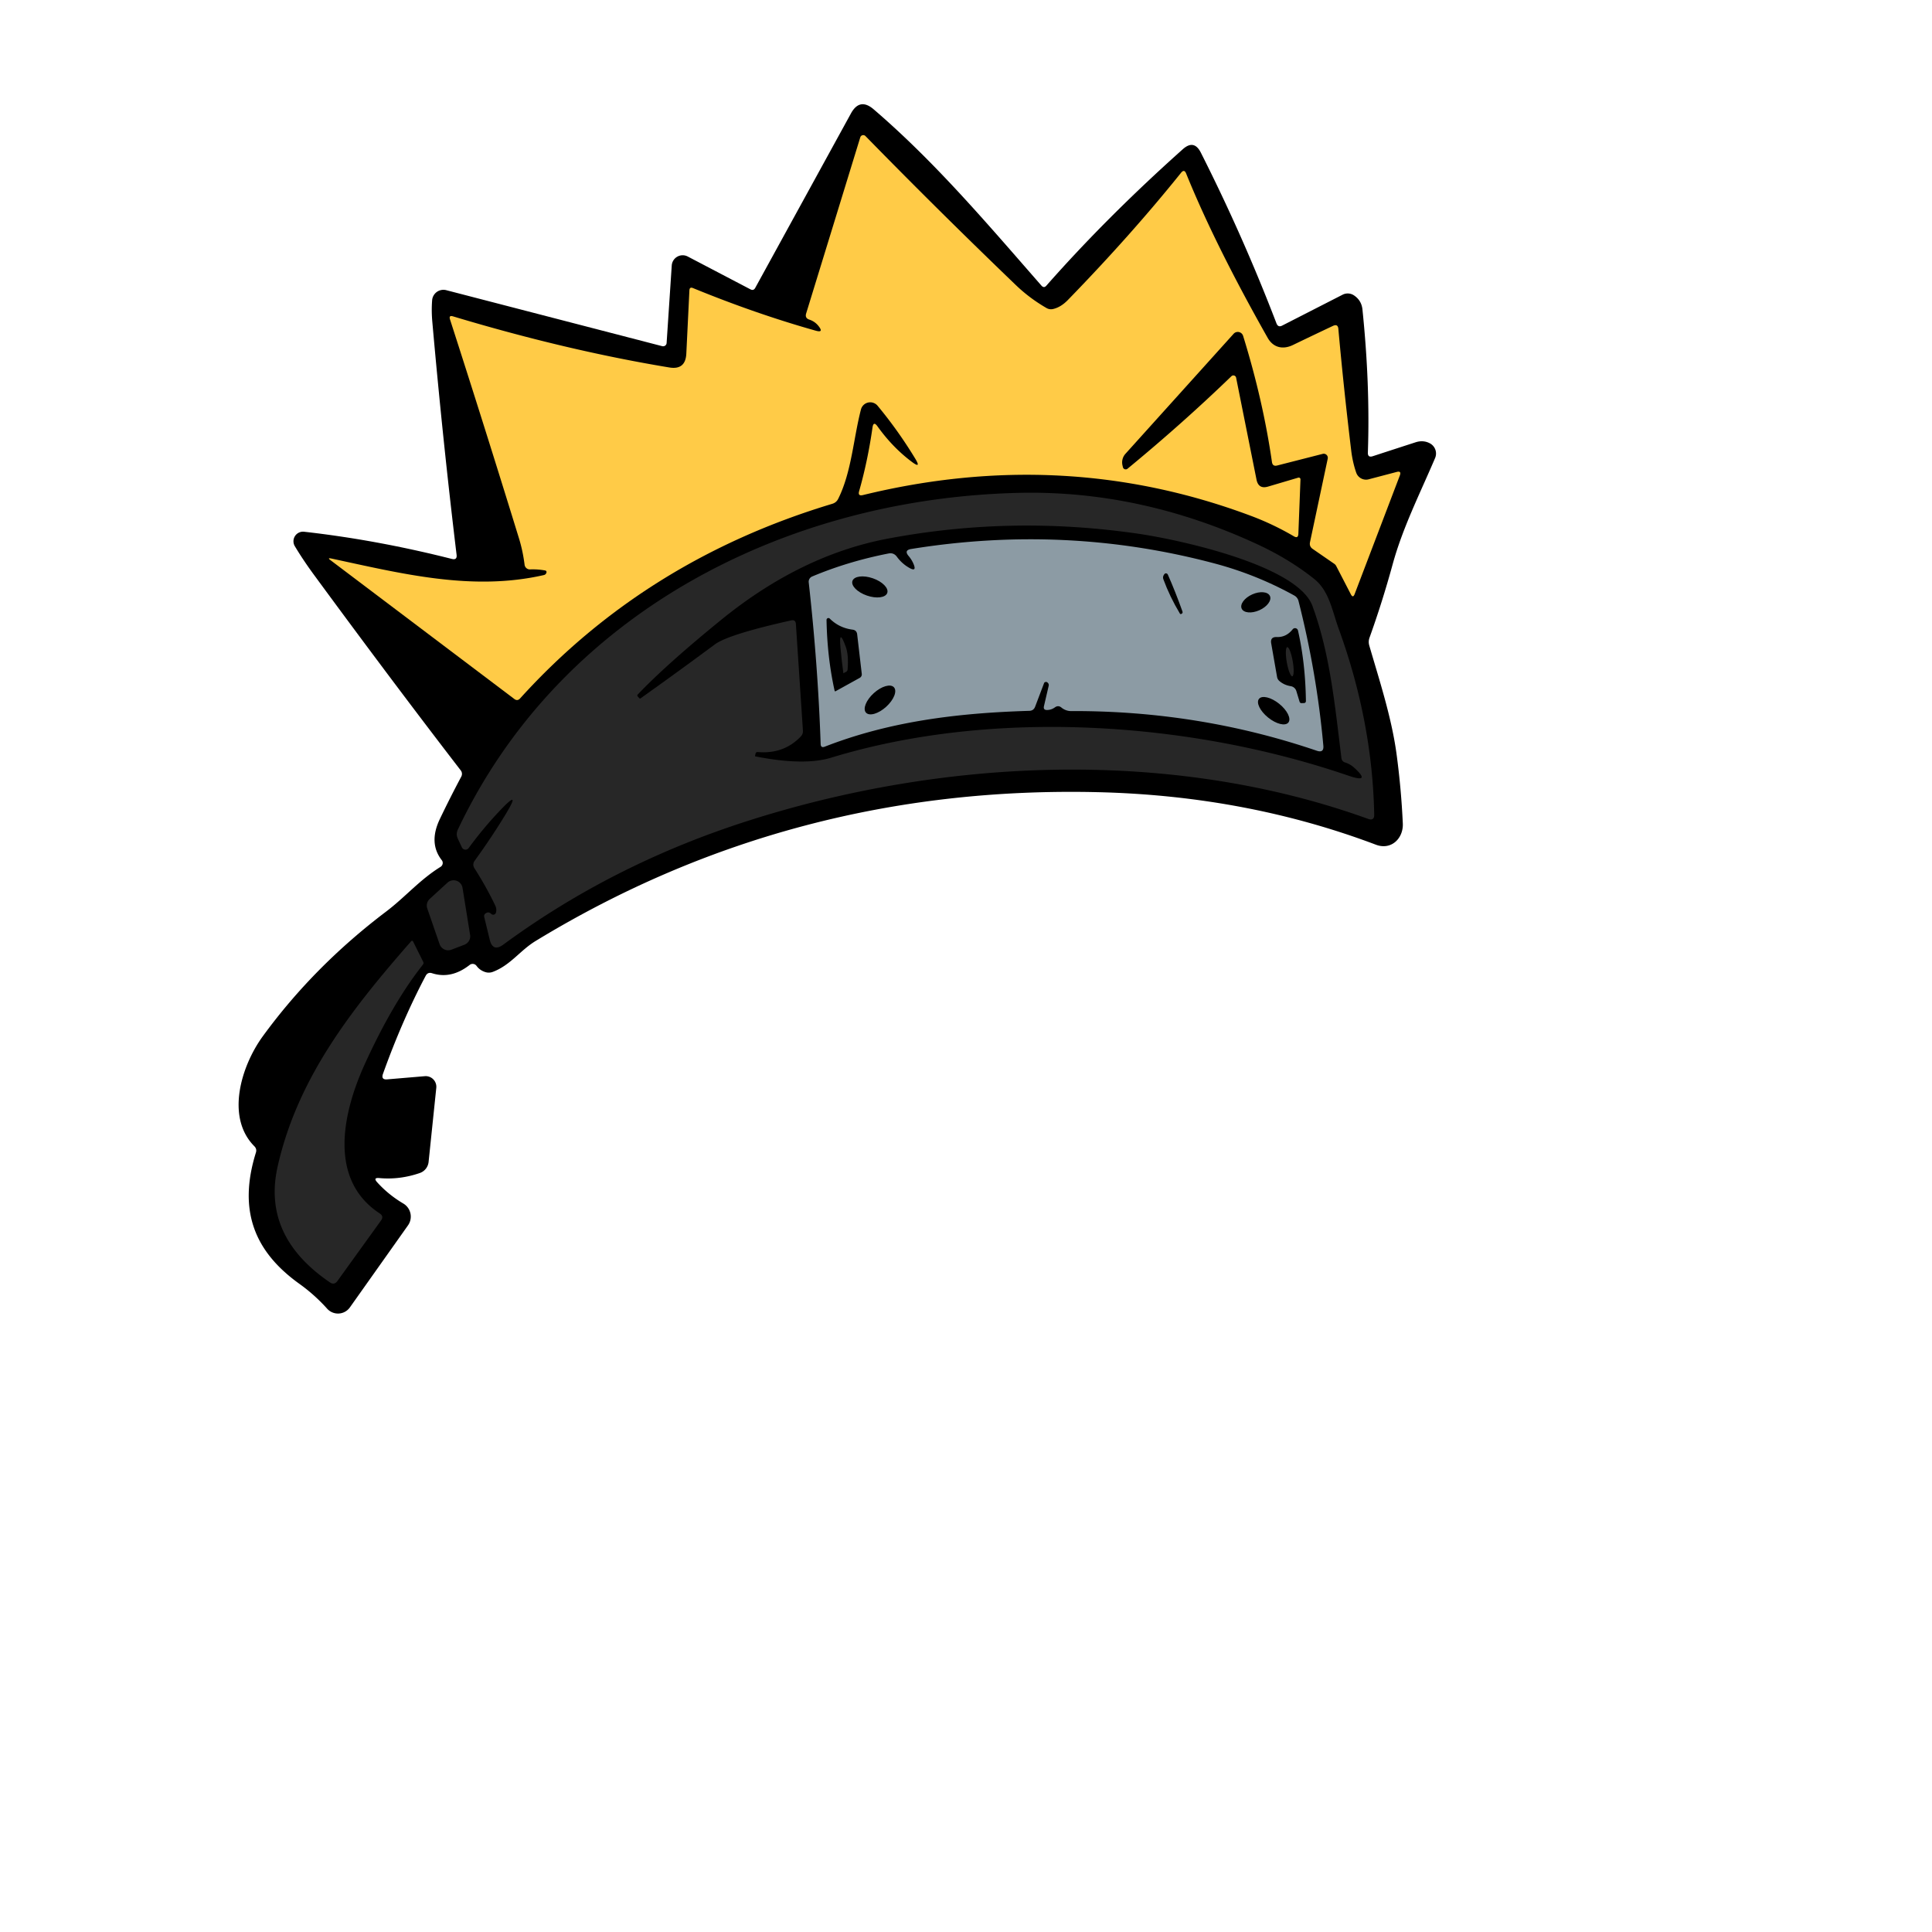
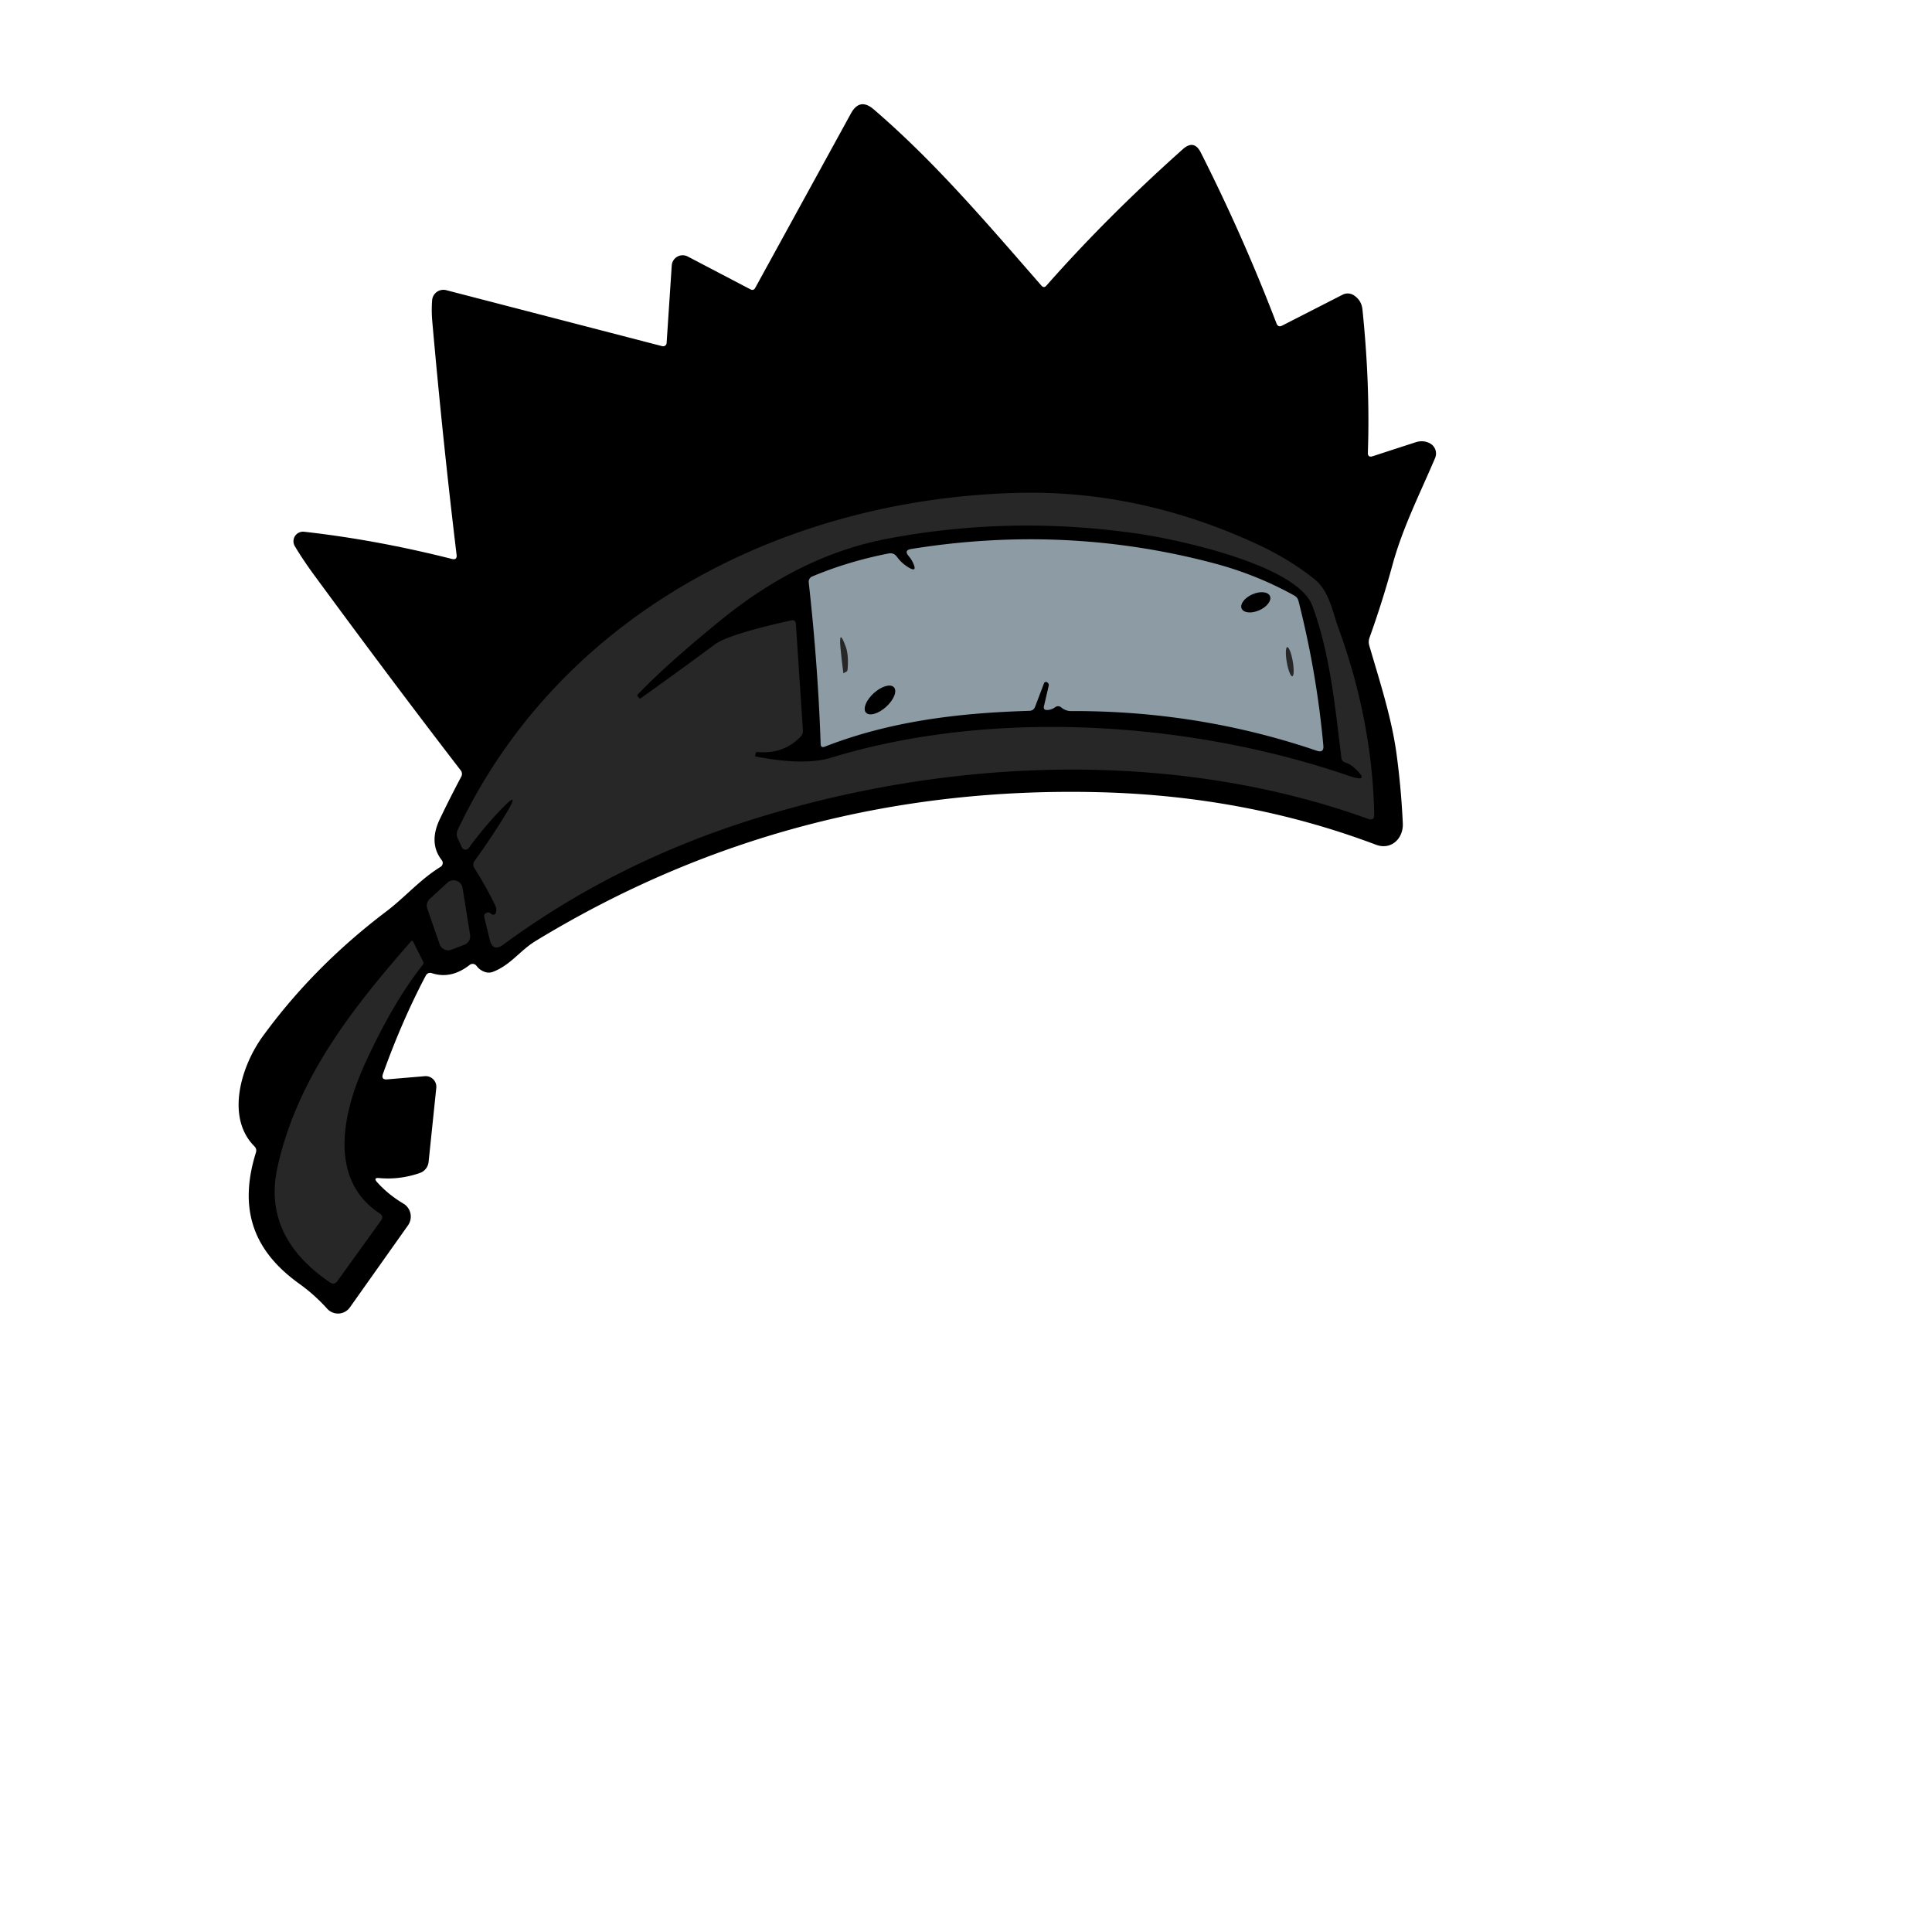
<svg xmlns="http://www.w3.org/2000/svg" baseProfile="tiny" version="1.2" viewBox="0 0 256 256">
  <path d="M49.98 156.66q1.49 1.65 3.47 2.82a2.01 2.01 0 0 1 .61 2.89l-7.7 10.87a1.93 1.93 0 0 1-3.01.17q-1.66-1.85-3.7-3.31c-5.95-4.27-8.13-9.72-5.74-17.38q.15-.48-.21-.84c-3.82-3.84-1.75-10.63 1.13-14.58q6.75-9.26 16.33-16.51c2.55-1.93 4.44-4.21 7.22-5.93a.61.6-35.2 0 0 .16-.88q-1.78-2.27-.26-5.45 1.37-2.86 2.84-5.62a.76.75-50 0 0-.07-.83q-9.02-11.71-19.46-25.93-1.41-1.92-2.52-3.77a1.27 1.27 0 0 1 1.24-1.92q9.61 1.08 19.56 3.6.72.18.63-.55-1.82-15.08-3.21-30.8-.14-1.52-.03-2.92a1.5 1.5 0 0 1 1.87-1.34l28.62 7.42a.47.46 8.7 0 0 .58-.42l.68-10.27a1.45 1.45 0 0 1 2.12-1.19l8.31 4.35q.41.21.63-.19l12.68-23.11q1.17-2.14 3.02-.55c8.2 7.04 15.07 15.18 22.23 23.36q.33.37.65 0 8.03-9.11 18.08-18.08 1.49-1.33 2.39.46 5.59 11.06 10.02 22.62.22.57.76.29l8-4.09a1.49 1.49 0 0 1 1.51.09q.99.66 1.12 1.85 1.03 9.97.72 18.97-.03.71.65.49 2.54-.83 5.63-1.83 1.04-.35 1.93.12a1.53 1.53 0 0 1 .7 1.95c-1.99 4.67-4.3 9.23-5.63 14.1q-1.38 5.03-3.05 9.67-.2.54-.04 1.09c1.36 4.67 2.94 9.49 3.6 14.29q.63 4.64.84 9.29c.08 1.97-1.54 3.56-3.56 2.8q-17.16-6.48-36.73-6.96-40.61-.99-74.61 19.71c-2.08 1.27-3.31 3.18-5.63 4.08q-.6.24-1.2-.01-.62-.24-1-.76a.64.64 0 0 0-.92-.13q-2.44 1.91-4.97 1.1-.58-.19-.86.35-3.13 5.93-5.65 12.97-.29.82.57.74l4.97-.42a1.41 1.41 0 0 1 1.52 1.55l-1.02 9.82a1.75 1.74 83.6 0 1-1.16 1.46q-2.67.92-5.37.67-.86-.08-.28.56Z" />
-   <path fill="#FFCB47" d="M120.8 61.18q1.34 1.01.46-.43-2.24-3.69-4.97-6.98a1.27 1.27 0 0 0-2.21.49c-1 3.85-1.24 8.28-3.01 11.83q-.25.51-.8.67-24.75 7.45-41.35 25.78-.36.4-.78.07l-24.37-18.4q-.41-.31.1-.21c9.26 1.98 18.63 4.38 28.19 2.2q.29-.07.35-.35.02-.06 0-.11-.04-.13-.18-.15-.98-.18-1.99-.14a.71.7 85.2 0 1-.73-.62q-.23-1.84-.75-3.52-4.62-15-9.13-28.98-.19-.59.4-.41 14.99 4.51 28.65 6.77 2.15.36 2.26-1.82l.41-8.41q.03-.47.47-.29 8.38 3.43 16.28 5.65 1.07.3.39-.58-.49-.64-1.25-.89-.61-.2-.42-.82l7.17-23.33a.41.41 0 0 1 .69-.17q9.61 9.83 19.88 19.7 1.82 1.76 4.08 3.07.43.26.92.14 1.02-.24 1.95-1.2 8.38-8.62 14.99-16.85.42-.52.67.1 3.82 9.43 10.8 21.77c.74 1.31 2.02 1.6 3.36.95q2.67-1.29 5.3-2.53.65-.3.71.41.71 7.89 1.71 16.17.19 1.53.66 2.88a1.38 1.37 72.6 0 0 1.65.87l3.69-.97q.69-.19.43.48l-5.98 15.69q-.22.59-.51.03l-1.94-3.75a.79.78 3.8 0 0-.25-.28l-2.87-1.98q-.46-.32-.35-.88l2.35-11.07a.54.54 0 0 0-.66-.64l-6.03 1.54q-.61.16-.7-.46-1.18-8.18-3.82-16.71a.74.74 0 0 0-1.26-.28l-14.34 15.91a1.7 1.7 0 0 0-.39 1.5l.06.26a.38.38 0 0 0 .61.21q7.29-6 13.77-12.26a.37.37 0 0 1 .62.19l2.7 13.49q.26 1.33 1.55.94l3.99-1.18a.23.23 0 0 1 .29.23l-.28 7.22q-.03.66-.6.32-2.78-1.63-5.8-2.75-24.69-9.21-51.3-2.71-.7.17-.5-.52 1.14-4 1.77-8.43.13-.9.66-.16 2.01 2.8 4.53 4.69Z" />
  <path fill="#272727" d="M66.44 107.2q-2.31 2.4-4.34 5.17a.53.52 50.5 0 1-.9-.09l-.54-1.16q-.27-.59 0-1.18c13.47-28.48 43.05-43.83 74.16-44.63q16.14-.41 31.68 6.76 4.34 2 7.67 4.67c1.96 1.57 2.37 4.25 3.2 6.53q4.48 12.32 4.72 24.67.01.86-.8.57c-25.6-9.26-55.74-8.25-82.41.33q-17.77 5.72-32.18 16.32-1.4 1.03-1.81-.65l-.72-2.97q-.1-.39.27-.57.35-.18.64.12a.38.38 0 0 0 .64-.18q.12-.47-.1-.93-1.21-2.52-2.77-4.96a.84.84 0 0 1 .02-.93q2.38-3.29 4.24-6.38 1.91-3.19-.67-.51Z" />
  <path d="M104.81 82.21q-8.29 1.85-10.08 3.17-5.21 3.86-9.86 7.16-.08.06-.14-.01l-.21-.23q-.14-.15 0-.29 3.81-4 11.08-9.91 10.54-8.56 22.05-10.73 16.41-3.1 33.23-.64c5.45.8 21.05 4.19 23.02 9.55 2.36 6.4 3 13.38 3.85 20.2a.66.65 5.8 0 0 .45.54q.72.23 1.22.69 2.35 2.13-.75 1.07c-20.72-7.11-46.89-8.99-68.55-2.38q-3.59 1.09-10.01-.17-.07-.01-.06-.09l.06-.26q.05-.25.3-.23 3.43.29 5.67-2.03.35-.35.31-.84l-.93-14.09q-.04-.62-.65-.48Z" />
  <path fill="#8C9BA4" d="M121.09 74.83q-.24-.62-.68-1.14-.68-.79.35-.95 20.48-3.3 40.1 1.9 5.6 1.48 10.64 4.27a1.14 1.13-82.7 0 1 .56.73q2.42 9.52 3.29 19.16.09 1-.86.68-15.65-5.33-32.62-5.26c-.43 0-.9-.19-1.22-.46q-.42-.35-.87-.03-.47.34-1.03.35-.54.01-.42-.51l.62-2.67q.07-.28-.15-.46-.14-.13-.33-.05-.1.04-.13.14l-1.18 3.11q-.2.53-.76.55c-9.52.28-18.53 1.4-27.12 4.75q-.52.2-.54-.36-.36-10.5-1.58-21.41a.76.75 75.4 0 1 .45-.78q4.76-2 10.12-3.05.69-.14 1.11.43.7.96 1.73 1.52.87.46.52-.46Z" />
-   <path d="M156.33 81.28q-1.33-2.22-2.18-4.53-.11-.31.07-.58.13-.21.26-.2.19 0 .27.18.99 2.23 1.93 4.87.08.23-.14.32l-.01.01q-.13.06-.2-.07Z" />
-   <ellipse rx="2.44" ry="1.21" transform="rotate(19.1 -173.498 381.432)" />
  <ellipse rx="2.05" ry="1.15" transform="rotate(-24 270.938 -351.52)" />
-   <path d="m113.92 89.82-3.18 1.76q-.12.07-.15-.06-.98-4.41-1.07-9.37a.25.25 0 0 1 .43-.18q1.24 1.23 3.01 1.46.56.07.62.63l.61 5.24a.53.52-17.7 0 1-.27.52ZM169.18 84.41q1.25.05 2.11-1.03a.4.4 0 0 1 .7.17q.98 4.31 1.05 9.32 0 .28-.27.29l-.29.01q-.21.01-.28-.19l-.43-1.42a.94.92-3.9 0 0-.75-.64q-.86-.14-1.48-.67a.9.9 0 0 1-.32-.54l-.78-4.46q-.15-.87.74-.84Z" />
  <path fill="#272727" d="M112.07 85.7q.4 1.11.24 3.02-.03.27-.29.35-.12.04-.22.13-.04.04-.05-.01-.22-1.58-.38-3.33-.25-2.76.7-.16Z" />
  <ellipse fill="#272727" rx="1.96" ry=".4" transform="rotate(80.1 33.296 145.495)" />
  <ellipse rx="2.5" ry="1.22" transform="rotate(-42.2 178.484 -104.713)" />
-   <ellipse rx="2.5" ry="1.17" transform="rotate(38.9 -48.949 286.043)" />
  <path fill="#272727" d="m61.29 117.66 1 6.21a1.2 1.2 0 0 1-.75 1.31l-1.73.66a1.2 1.2 0 0 1-1.56-.73l-1.63-4.72a1.2 1.2 0 0 1 .32-1.28l2.35-2.15a1.2 1.2 0 0 1 2 .7ZM36.78 154.61c2.64-11.83 9.94-21.03 17.68-29.87q.17-.19.29.04l1.32 2.65q.11.21-.04.4-4.02 5.08-7.74 13.27c-2.94 6.51-4.77 15.24 2.03 19.69q.57.38.17.93l-5.78 8.02q-.42.58-1 .18-8.98-6.12-6.93-15.31Z" />
</svg>